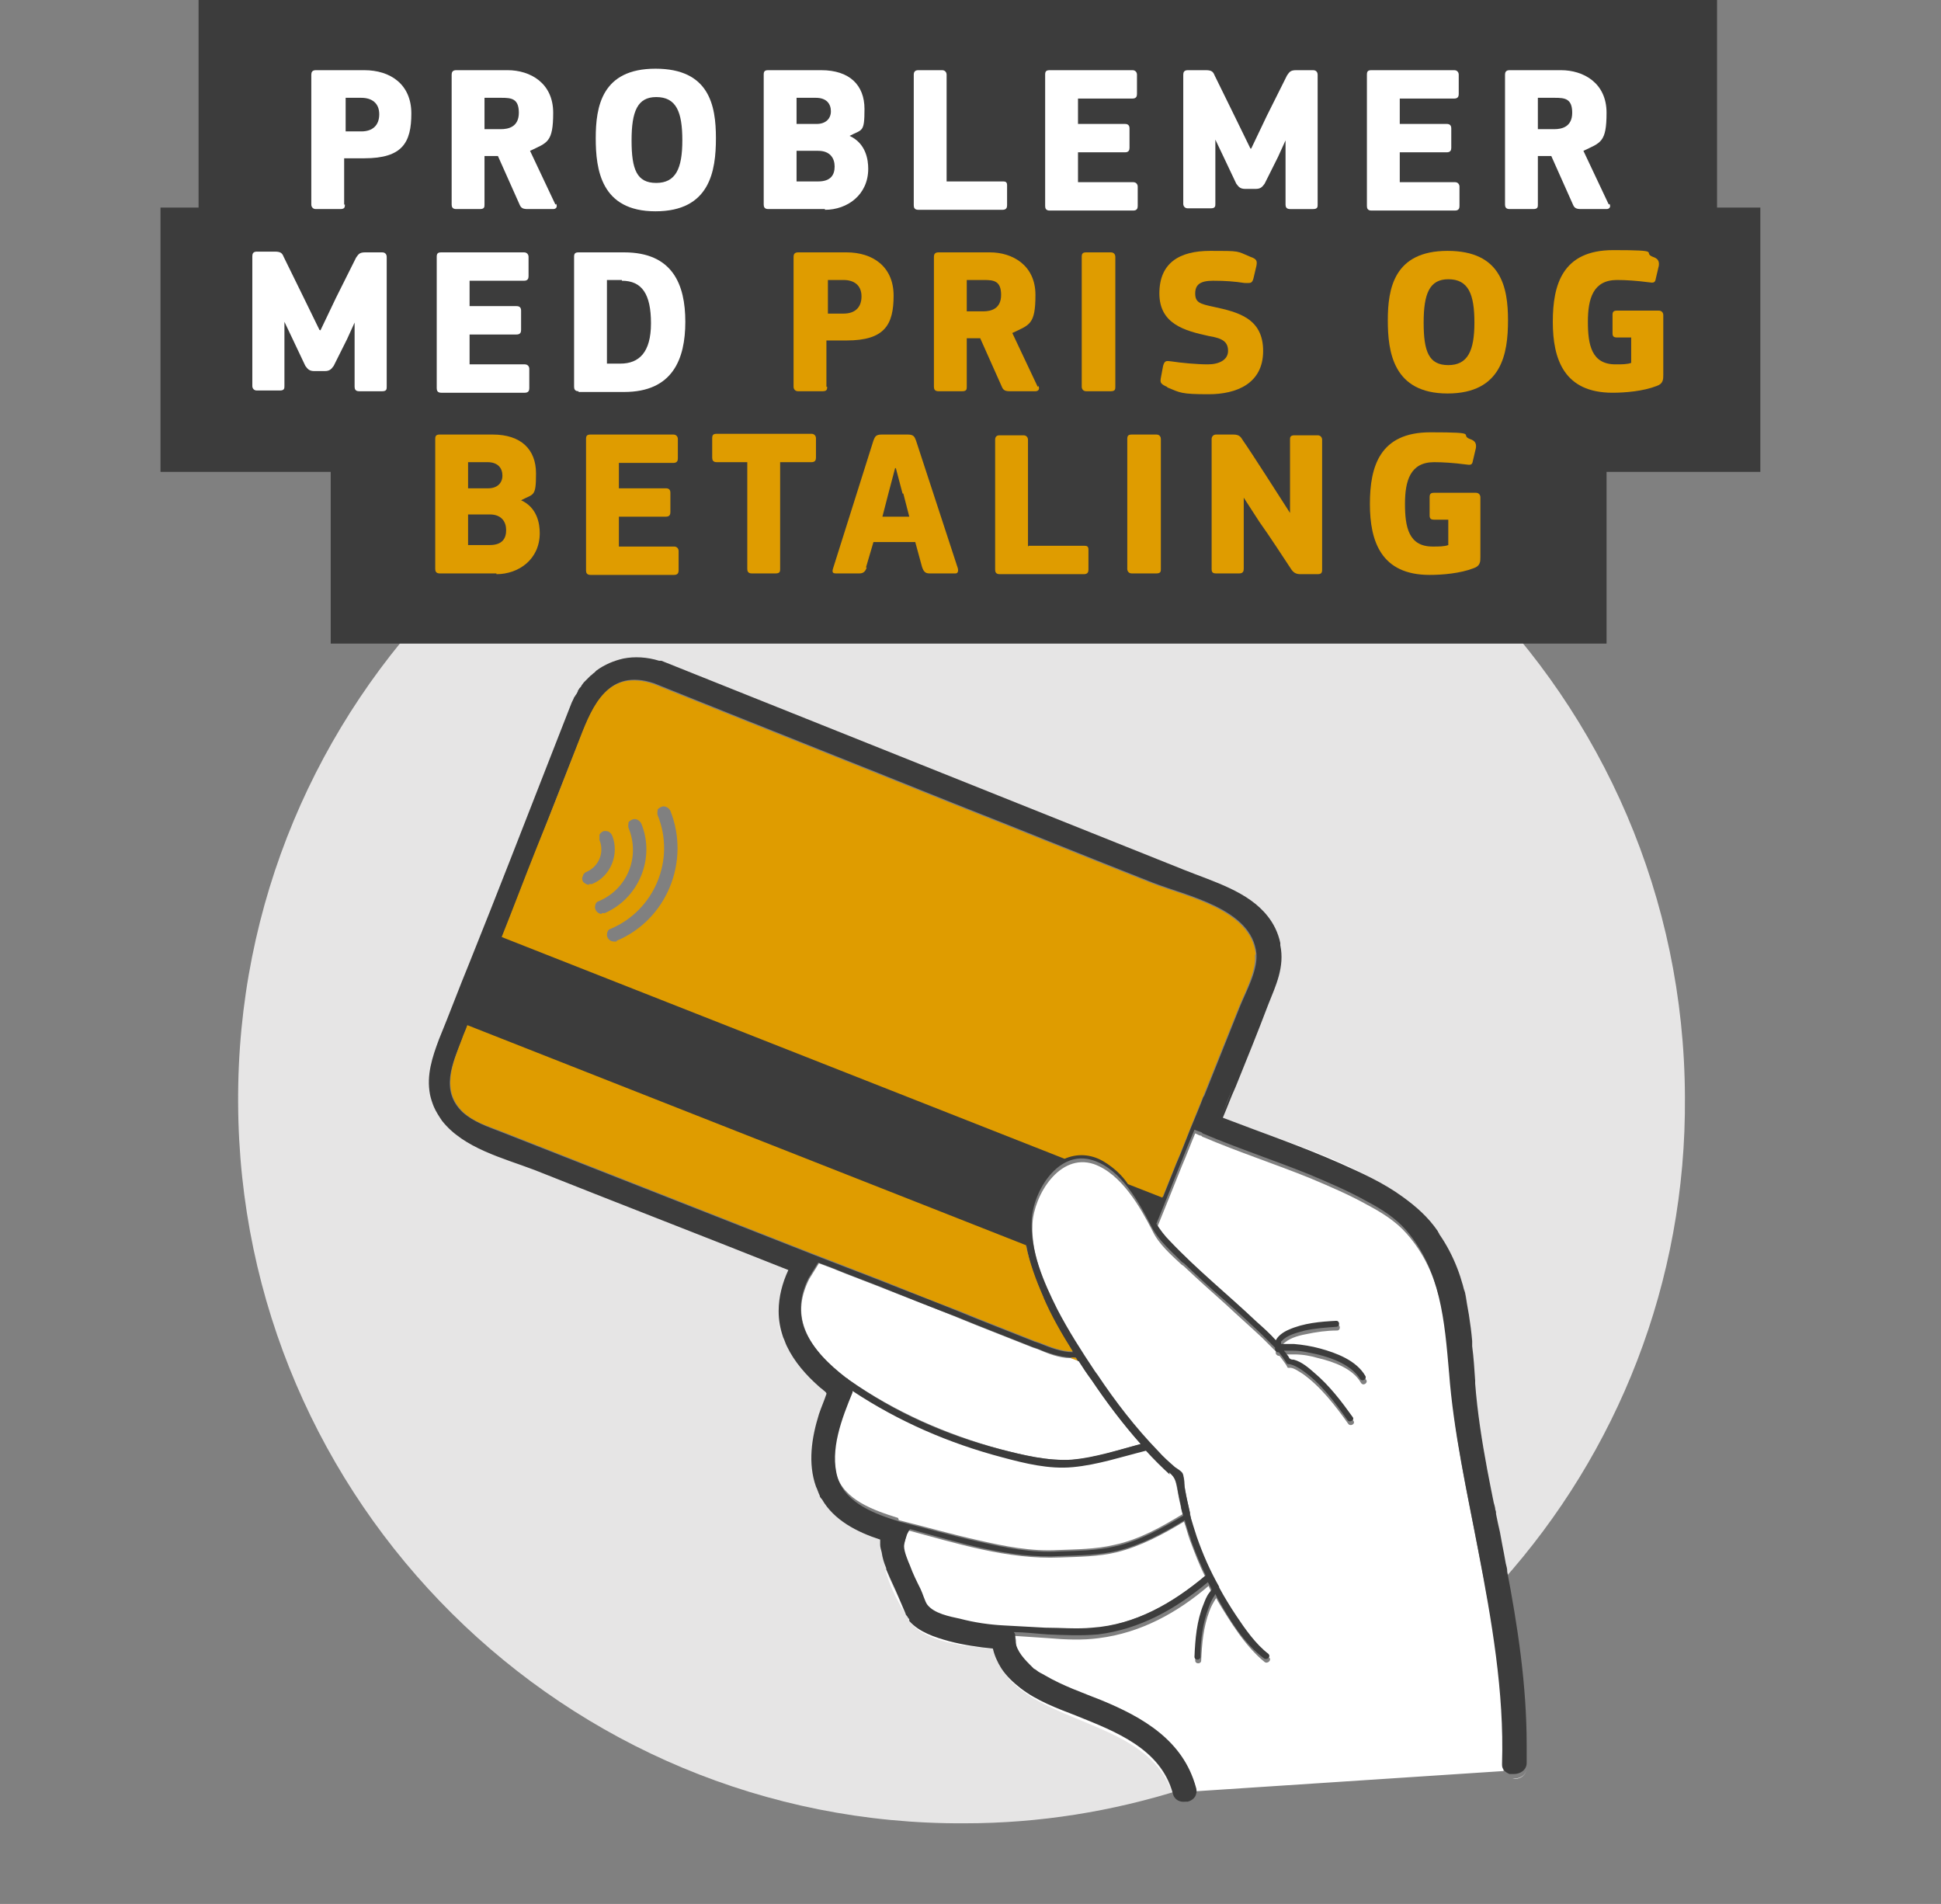
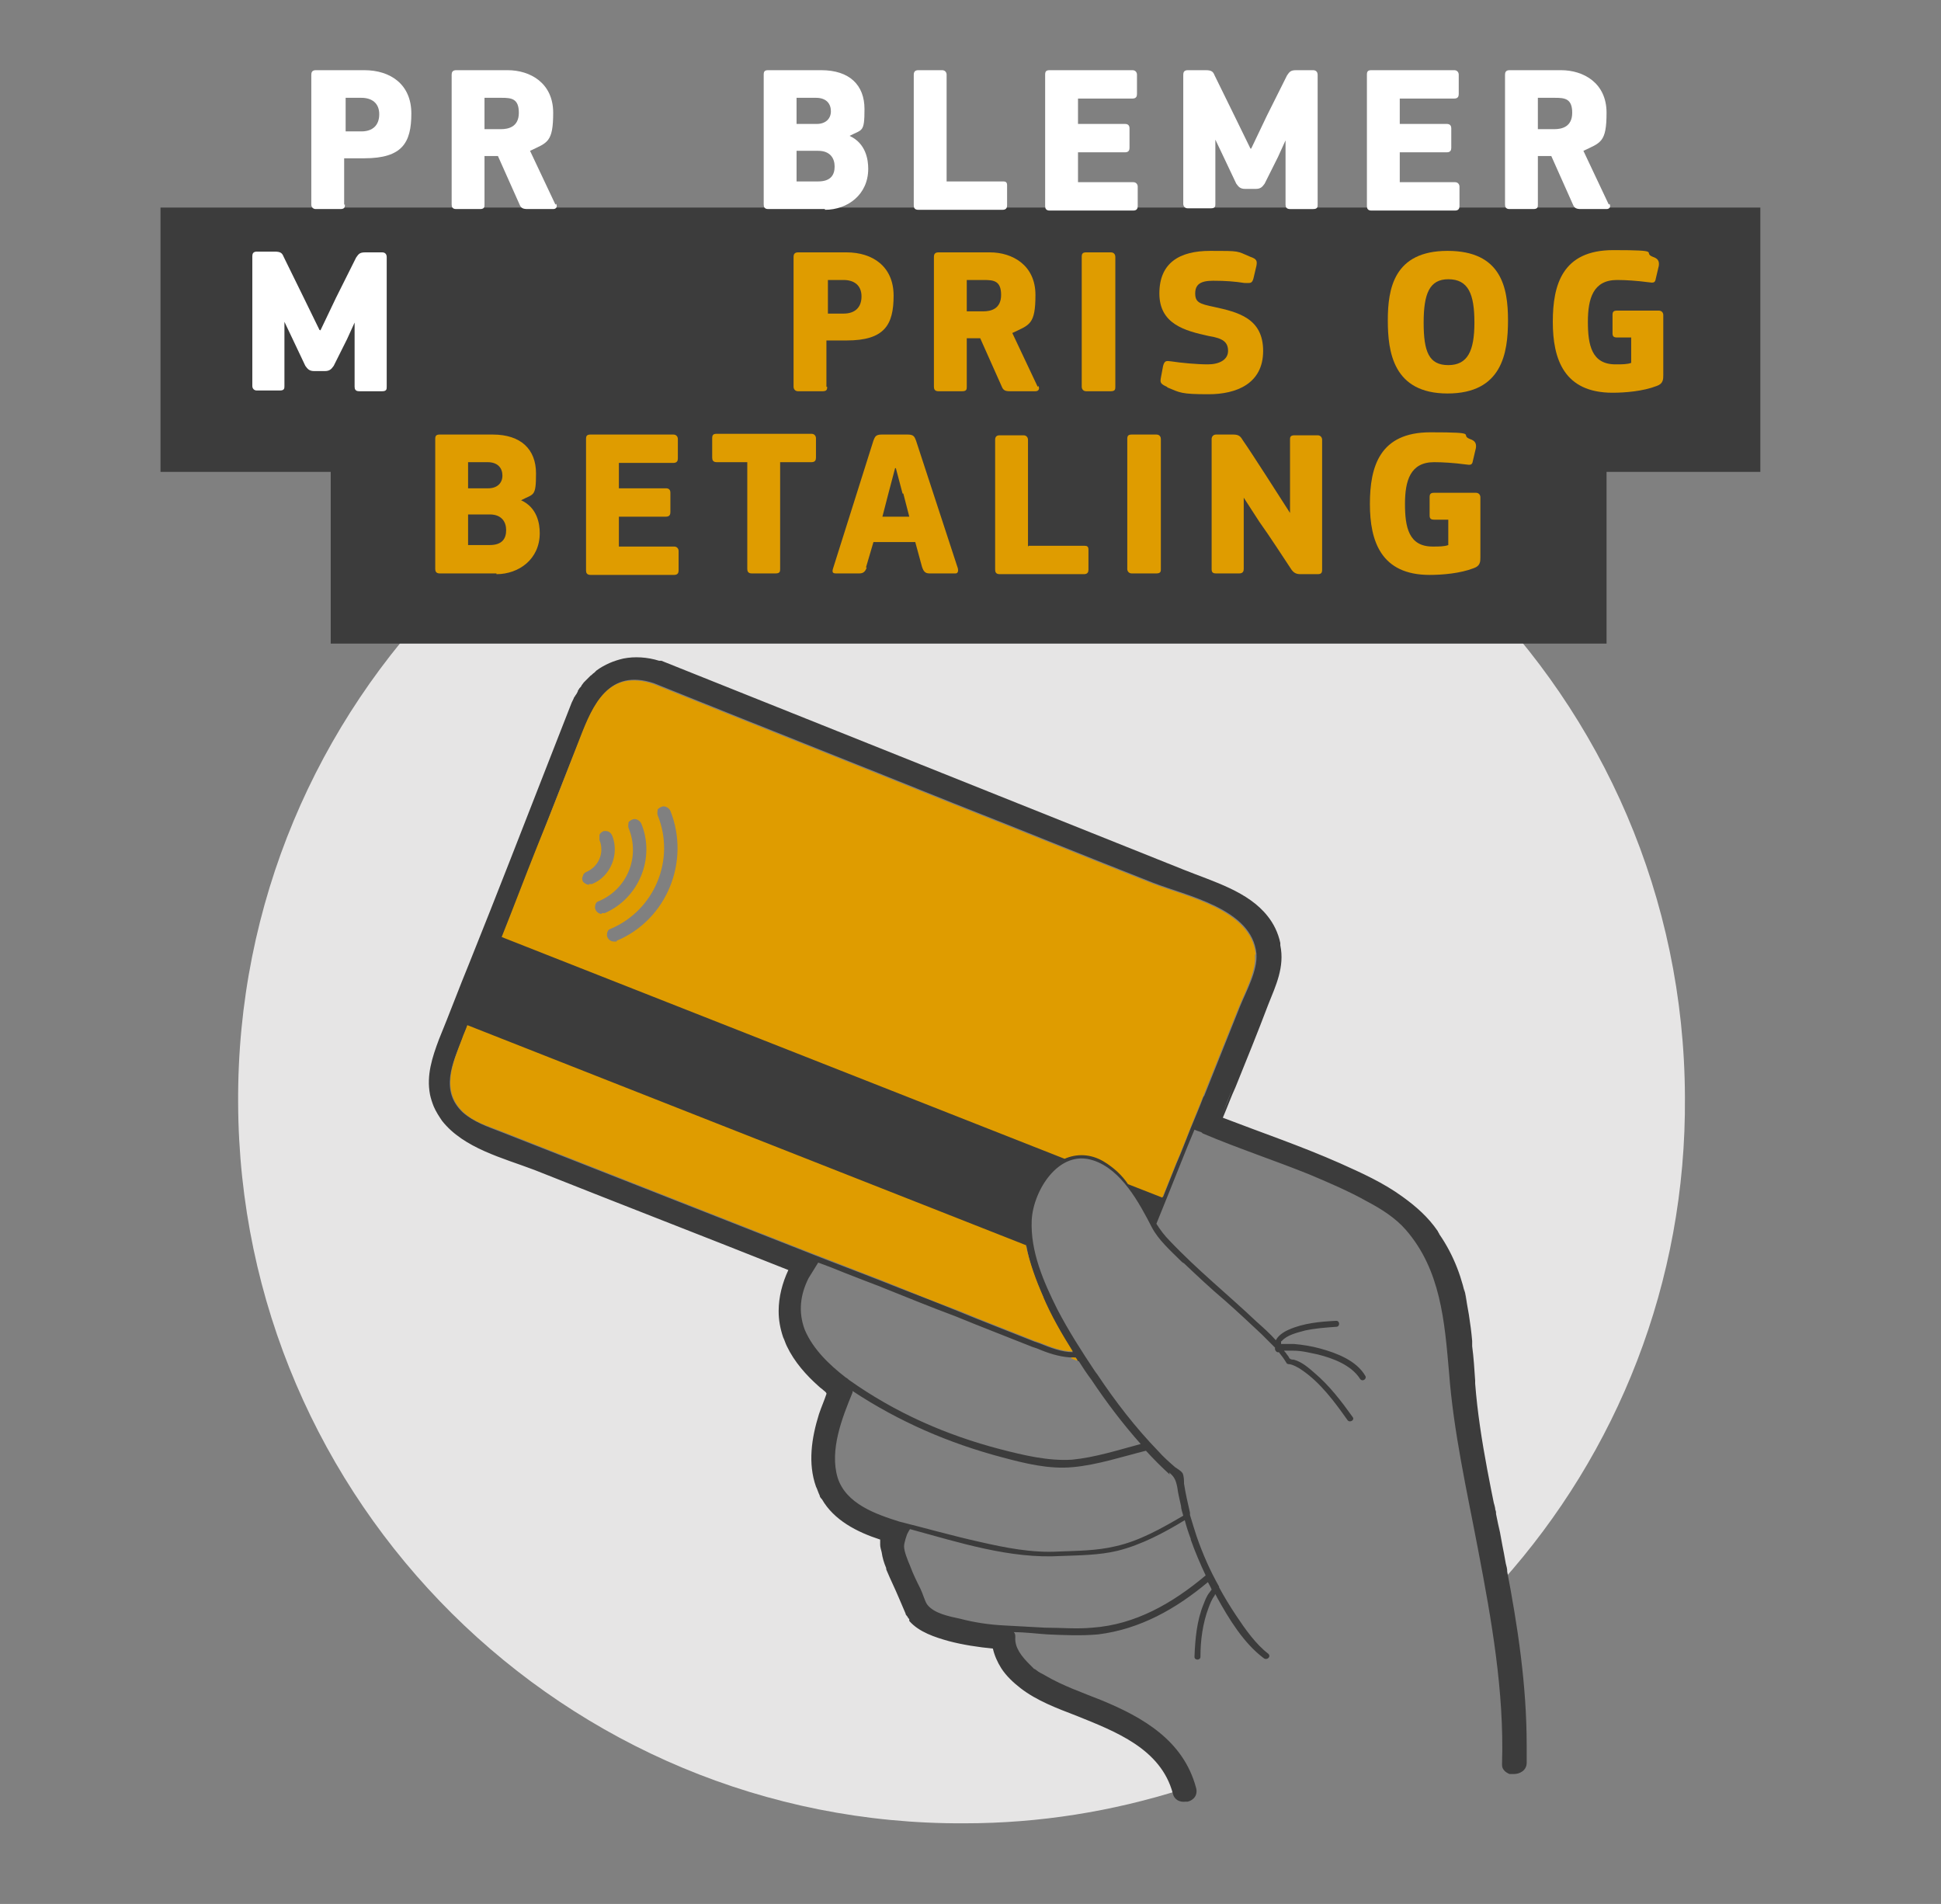
<svg xmlns="http://www.w3.org/2000/svg" version="1.1" viewBox="0 0 260 255">
  <rect x="0" y="0" width="260" height="255" fill="#808080" stroke="none" />
  <defs>
    <style>
      .cls-1 {
        fill: #fff;
      }

      .cls-2 {
        fill: #3c3c3c;
      }

      .cls-3 {
        fill: #df9c00;
      }

      .cls-4 {
        fill: #e6e5e5;
      }
    </style>
  </defs>
  <g>
    <g id="Lag_1">
      <g>
        <path class="cls-4" d="M144.9,229l-1-.4c-2.3-.9-4.6-1.8-6.5-3.3-.9-.7-1.7-1.6-2.4-2.5-.5-.7-.8-1.5-1-2.2l-.2-.7h-.7c-2.2-.3-4.1-.6-5.8-1.1-1.8-.5-3.7-1.1-4.8-2.4v-.2c-.1,0-.1,0-.1,0,0,0-.1-.2-.2-.3,0-.1-.1-.3-.2-.4-.2-.3-.3-.7-.4-1-.1-.4-.3-.7-.4-1.1l-.4-.9c-.4-.9-.9-1.8-1.2-2.7v-.3c-.4-.8-.6-1.3-.6-1.9,0-.4-.1-.7-.2-1,0-.1,0-.2,0-.3l.3-.9-.9-.3c-3.8-1.3-6.1-2.9-7.3-5,0-.1-.1-.3-.2-.4h0c-.2-.5-.4-.9-.5-1.2-.9-2.4-.7-5.4.4-9.1.3-.9.6-1.7,1-2.7l.3-.7-.5-.6s-.8-.7-1-.8c-1.9-1.7-3.2-3.3-4.1-5.1-.2-.4-.3-.7-.5-1.1-.4-1-.6-2-.6-3.1,0-1.7.4-3.3,1.2-5l.5-1-35-13.8c-.8-.3-1.7-.6-2.6-1-3.6-1.3-7.3-2.6-9.4-5.3-.4-.5-.8-1.1-1-1.7-.2-.4-.3-.9-.4-1.4-.4-2.1.1-4.3,1.1-6.8l17.6-44.9c.1-.3.2-.6.4-.8l.2-.4c0-.1.1-.3.2-.4,0,0,.3-.5.3-.5,0,0,.1-.2.2-.2,0,0,.1-.2.2-.2,0,0,.3-.3.3-.4.1-.1.2-.2.3-.3l.3-.3c.1-.1.3-.2.4-.4h.2c0-.1.1-.2.1-.2,1-.7,2.1-1.2,3.3-1.4.6-.1,1.1-.2,1.7-.2.9,0,1.7.1,2.6.4h.1c0,0,.1,0,.1,0,0,0,0,0,0,0l70,28c.7.3,1.4.5,2.1.8,3.3,1.2,6.7,2.5,8.7,5.1.7.9,1.2,2,1.5,3.2v.3c.5,2.3-.3,4.4-1.2,6.6l-.3.7-6.5,16.2.9.4c2,.8,4.1,1.6,6.1,2.4,3.2,1.2,6.4,2.4,9.5,3.8,2.8,1.2,5.7,2.6,8.3,4.4,1.9,1.3,3.3,2.8,4.5,4.4l.2.4c1.6,2.4,2.8,5.3,3.5,8.8h0c.3,1.5.5,3.1.7,4.9v.7c.2,1.2.3,2.4.4,3.6v1.5c.6,6.2,1.9,12.3,3.1,18.2.3,1.6.7,3.2,1,4.8h0c0,.4.4,2.2.4,2.2,0,.4.2.9.2,1.3,15.4-17.2,24.7-40,24.5-64.9-.2-53.5-43.8-96.8-97.3-96.5-53.5.2-96.8,43.8-96.5,97.3.2,53.5,43.8,96.8,97.3,96.5h0c10.1,0,19.8-1.6,29-4.5,0,0,0,0,0,0-1.7-6.4-7.8-8.8-13.2-11Z" />
        <g>
-           <rect class="cls-2" x="26.6" y="0" width="203.4" height="35.4" />
          <g>
            <rect class="cls-2" x="21.5" y="27.8" width="214.3" height="35.4" />
            <rect class="cls-2" x="44.3" y="50.8" width="170.9" height="35.4" />
            <g>
              <path class="cls-1" d="M46.2,27.4c0,.3,0,.6-.6.6h-3.3c-.4,0-.6-.3-.6-.6V10c0-.3.1-.6.6-.6h6.5c3.5,0,6.3,1.9,6.3,5.8s-1.2,6-6.3,6h-2.7v6.2ZM48.3,13.1h-2v4.5h2.1c1.5,0,2.4-.8,2.4-2.3s-1-2.2-2.4-2.2h0Z" />
              <path class="cls-1" d="M74.5,27.3c.2.4,0,.7-.4.7h-3.4c-.6,0-.9-.1-1.1-.6l-2.9-6.5h-1.8v6.5c0,.3,0,.6-.6.6h-3.2c-.5,0-.6-.3-.6-.6V10c0-.3.1-.6.6-.6h6.9c3,0,6.1,1.7,6.1,5.7s-.8,4-3.1,5.1l3.4,7.2h0ZM67.2,13.1h-2.3v4.2h2.2c1,0,2.4-.3,2.4-2.2s-1-2-2.3-2Z" />
-               <path class="cls-1" d="M87.8,28.3c-7.3,0-8-5.6-8-9.8s.8-9.3,8-9.3,8.1,4.9,8.1,9.3-.8,9.8-8.1,9.8ZM87.9,13c-2.5,0-3.3,1.9-3.3,5.8s.7,5.7,3.3,5.7,3.5-1.9,3.5-5.7-.8-5.8-3.5-5.8Z" />
              <path class="cls-1" d="M110.5,28h-7.6c-.5,0-.6-.3-.6-.6V10c0-.4.1-.6.6-.6h7.1c3.8,0,5.8,2,5.8,5.2s-.3,2.7-2,3.6h0c2.2,1,2.5,3.2,2.5,4.4,0,3.5-2.8,5.5-5.8,5.5ZM109.3,13.1h-2.6v3.5h2.7c1.2,0,1.9-.7,1.9-1.7s-.6-1.8-2-1.8h0ZM109.6,20.2h-2.9v4.1h2.9c1.7,0,2.2-.9,2.2-2s-.6-2.1-2.2-2.1h0Z" />
              <path class="cls-1" d="M126.9,24.3h7.5c.3,0,.5.1.5.5v2.7c0,.3-.1.6-.6.6h-11.3c-.5,0-.6-.3-.6-.6V10c0-.4.2-.6.6-.6h3.2c.4,0,.6.3.6.6v14.3h0Z" />
              <path class="cls-1" d="M140,10c0-.4.1-.6.6-.6h11.1c.4,0,.6.3.6.6v2.6c0,.3-.1.6-.6.6h-7.3v3.4h6.3c.4,0,.6.2.6.6v2.6c0,.3-.1.6-.6.6h-6.3v4h7.4c.4,0,.6.3.6.6v2.6c0,.3-.1.6-.6.6h-11.2c-.5,0-.6-.3-.6-.6V10Z" />
              <path class="cls-1" d="M167.6,19.9l2.1-4.4,2.7-5.4c.3-.4.4-.7,1.2-.7h2.3c.5,0,.6.4.6.6v17.4c0,.3,0,.6-.6.6h-3.1c-.5,0-.6-.3-.6-.6v-8.6h0s-1,2.2-1,2.2l-1.8,3.6c-.3.4-.5.7-1.2.7h-1.4c-.7,0-.9-.3-1.2-.7l-1.8-3.8-1-2.1h0v8.6c0,.3,0,.6-.6.6h-3.1c-.4,0-.6-.3-.6-.6V10c0-.3.1-.6.6-.6h2.4c.8,0,1,.2,1.2.7l2.7,5.5,2.1,4.3h.1Z" />
              <path class="cls-1" d="M183.1,10c0-.4.1-.6.6-.6h11.1c.4,0,.6.3.6.6v2.6c0,.3-.1.6-.6.6h-7.3v3.4h6.3c.4,0,.6.2.6.6v2.6c0,.3-.1.6-.6.6h-6.3v4h7.4c.4,0,.6.3.6.6v2.6c0,.3-.1.6-.6.6h-11.2c-.5,0-.6-.3-.6-.6V10Z" />
              <path class="cls-1" d="M215.6,27.3c.2.4,0,.7-.4.7h-3.4c-.6,0-.9-.1-1.1-.6l-2.9-6.5h-1.8v6.5c0,.3,0,.6-.6.6h-3.2c-.5,0-.6-.3-.6-.6V10c0-.3.1-.6.6-.6h6.9c3,0,6.1,1.7,6.1,5.7s-.8,4-3.1,5.1c0,0,3.4,7.2,3.4,7.2ZM208.3,13.1h-2.3v4.2h2.2c1,0,2.4-.3,2.4-2.2s-1-2-2.3-2h0Z" />
              <path class="cls-1" d="M42.9,44.3l2.1-4.4,2.7-5.4c.3-.4.4-.7,1.2-.7h2.3c.5,0,.6.4.6.6v17.4c0,.3,0,.6-.6.6h-3.1c-.5,0-.6-.3-.6-.6v-8.6h0s-1,2.2-1,2.2l-1.8,3.6c-.3.4-.5.7-1.2.7h-1.4c-.7,0-.9-.3-1.2-.7l-1.8-3.8-1-2.1h0v8.6c0,.3,0,.6-.6.6h-3.1c-.4,0-.6-.3-.6-.6v-17.4c0-.3.1-.6.6-.6h2.4c.8,0,1,.2,1.2.7l2.7,5.5,2.1,4.3h.1,0Z" />
-               <path class="cls-1" d="M58.5,34.4c0-.4.1-.6.6-.6h11.1c.4,0,.6.3.6.6v2.6c0,.3-.1.6-.6.6h-7.3v3.4h6.3c.4,0,.6.2.6.6v2.6c0,.3-.1.6-.6.6h-6.3v4h7.4c.4,0,.6.3.6.6v2.6c0,.3-.1.6-.6.6h-11.2c-.5,0-.6-.3-.6-.6v-17.4h0Z" />
-               <path class="cls-1" d="M77.5,52.4c-.5,0-.6-.3-.6-.6v-17.4c0-.4.1-.6.6-.6h6.1c6.5,0,8.2,4.3,8.2,9.3s-1.7,9.4-8.2,9.4h-6.1ZM83.3,37.5h-2v11.2h1.8c2.5,0,4.1-1.5,4.1-5.4s-1.2-5.7-3.9-5.7Z" />
              <path class="cls-3" d="M110.8,51.8c0,.3,0,.6-.6.6h-3.3c-.4,0-.6-.3-.6-.6v-17.4c0-.3.1-.6.6-.6h6.5c3.5,0,6.3,1.9,6.3,5.8s-1.2,6-6.3,6h-2.7v6.2ZM112.9,37.5h-2v4.5h2.1c1.5,0,2.4-.8,2.4-2.3s-1-2.2-2.4-2.2h0Z" />
              <path class="cls-3" d="M139.1,51.7c.2.4,0,.7-.4.7h-3.4c-.6,0-.9-.1-1.1-.6l-2.9-6.5h-1.8v6.5c0,.3,0,.6-.6.6h-3.2c-.5,0-.6-.3-.6-.6v-17.4c0-.3.1-.6.6-.6h6.9c3,0,6.1,1.7,6.1,5.7s-.8,4-3.1,5.1l3.4,7.2h0ZM131.8,37.5h-2.3v4.2h2.2c1,0,2.4-.3,2.4-2.2s-1-2-2.3-2h0Z" />
              <path class="cls-3" d="M144.9,34.4c0-.4.1-.6.6-.6h3.3c.5,0,.6.4.6.6v17.4c0,.3,0,.6-.6.6h-3.3c-.4,0-.6-.3-.6-.6v-17.4Z" />
              <path class="cls-3" d="M156.3,51.8c-.9-.4-.9-.6-.8-1.2l.3-1.6c.2-.7.4-.7,1.1-.6,1.3.2,3.4.4,4.9.4s2.7-.6,2.7-1.8-.7-1.7-2.6-2c-3.2-.7-6.6-1.6-6.6-5.7s2.7-5.7,6.8-5.7,3.5,0,5.4.8c.9.3.9.6.8,1.2l-.4,1.7c-.2.7-.4.6-1.2.6-1.3-.2-2.5-.3-4.2-.3s-2.4.5-2.4,1.7.6,1.4,2.5,1.8c3.2.7,6.6,1.5,6.6,5.9s-3.6,5.8-7.3,5.8-3.8-.2-5.5-.9h0Z" />
-               <path class="cls-3" d="M193.9,52.7c-7.3,0-8-5.6-8-9.8s.8-9.3,8-9.3,8.1,4.9,8.1,9.3-.8,9.8-8.1,9.8h0ZM194,37.4c-2.5,0-3.3,1.9-3.3,5.8s.7,5.7,3.3,5.7,3.5-1.9,3.5-5.7-.8-5.8-3.5-5.8Z" />
+               <path class="cls-3" d="M193.9,52.7c-7.3,0-8-5.6-8-9.8s.8-9.3,8-9.3,8.1,4.9,8.1,9.3-.8,9.8-8.1,9.8h0ZM194,37.4c-2.5,0-3.3,1.9-3.3,5.8s.7,5.7,3.3,5.7,3.5-1.9,3.5-5.7-.8-5.8-3.5-5.8" />
              <path class="cls-3" d="M216.5,48.8c.7,0,1.5,0,2-.2v-3.4h-1.9c-.5,0-.6-.2-.6-.6v-2.4c0-.4.1-.6.6-.6h5.6c.4,0,.6.3.6.6,0,2.1,0,4.6,0,8,0,.6,0,1.2-.9,1.5-1.8.7-4.2.9-5.9.9-6.5,0-8-4.5-8-9.5s1.3-9.6,8.1-9.6,3.8.3,5.3.9c.6.2.9.5.8,1.2l-.4,1.7c-.1.6-.3.6-1,.5-1.5-.2-3-.3-4.2-.3-3.2,0-3.9,2.5-3.9,5.6s.5,5.7,3.7,5.7h0Z" />
              <path class="cls-3" d="M66.5,76.8h-7.6c-.5,0-.6-.3-.6-.6v-17.4c0-.4.1-.6.6-.6h7.1c3.8,0,5.8,2,5.8,5.2s-.3,2.7-2,3.6h0c2.2,1,2.5,3.2,2.5,4.4,0,3.5-2.8,5.5-5.8,5.5ZM65.3,61.9h-2.6v3.5h2.7c1.2,0,1.9-.7,1.9-1.7s-.6-1.8-2-1.8ZM65.6,68.9h-2.9v4.1h2.9c1.7,0,2.2-.9,2.2-2s-.6-2.1-2.2-2.1Z" />
              <path class="cls-3" d="M78.5,58.8c0-.4.1-.6.6-.6h11.1c.4,0,.6.3.6.6v2.6c0,.3-.1.6-.6.6h-7.3v3.4h6.3c.4,0,.6.2.6.6v2.6c0,.3-.1.6-.6.6h-6.3v4h7.4c.4,0,.6.3.6.6v2.6c0,.3-.1.6-.6.6h-11.2c-.5,0-.6-.3-.6-.6v-17.4h0Z" />
              <path class="cls-3" d="M108.7,61.9h-4.2v14.3c0,.3,0,.6-.6.6h-3.2c-.5,0-.6-.3-.6-.6v-14.3h-4.1c-.5,0-.6-.3-.6-.6v-2.6c0-.4.1-.6.6-.6h12.7c.4,0,.6.3.6.6v2.6c0,.3-.1.6-.6.6Z" />
              <path class="cls-3" d="M116.1,76c-.2.6-.5.8-1,.8h-3.1c-.4,0-.6-.1-.4-.7l5.4-17.1c.2-.5.3-.8,1.1-.8h3.5c.8,0,.9.3,1.1.8l5.6,17.1c.1.4,0,.7-.3.7h-3.5c-.6,0-.8-.3-1-.9l-.9-3.3h-5.6s-1,3.4-1,3.4ZM120.9,66.1l-.9-3.4h-.1l-.9,3.4-.8,3.1h3.6l-.8-3.1h0Z" />
              <path class="cls-3" d="M137.8,73.1h7.5c.3,0,.5.1.5.5v2.7c0,.3-.1.6-.6.6h-11.3c-.5,0-.6-.3-.6-.6v-17.4c0-.4.2-.6.6-.6h3.2c.4,0,.6.3.6.6v14.3h0Z" />
              <path class="cls-3" d="M151,58.8c0-.4.1-.6.6-.6h3.3c.5,0,.6.4.6.6v17.4c0,.3,0,.6-.6.6h-3.3c-.4,0-.6-.3-.6-.6v-17.4Z" />
              <path class="cls-3" d="M166.6,66.4h0v9.8c0,.3-.1.6-.6.6h-3.1c-.5,0-.6-.2-.6-.6v-17.4c0-.3.2-.6.6-.6h2.3c.8,0,1,.3,1.3.8,1,1.4,5.4,8.3,6.3,9.7,0,0,0,0,0,0v-9.8c0-.3,0-.6.6-.6h3.1c.4,0,.6.3.6.6v17.4c0,.4-.1.6-.6.6h-2.3c-.6,0-.9-.2-1.2-.6-1.4-2.1-2.8-4.3-4.3-6.4l-2.2-3.4h0Z" />
              <path class="cls-3" d="M192,73.2c.7,0,1.5,0,2-.2v-3.4h-1.9c-.5,0-.6-.2-.6-.6v-2.4c0-.4.1-.6.6-.6h5.6c.4,0,.6.3.6.6,0,2.1,0,4.6,0,8,0,.6,0,1.2-.9,1.5-1.8.7-4.2.9-5.9.9-6.5,0-8-4.5-8-9.5s1.3-9.6,8.1-9.6,3.8.3,5.3.9c.6.2.9.5.8,1.2l-.4,1.7c-.1.6-.3.6-1,.5-1.5-.2-3-.3-4.2-.3-3.2,0-3.9,2.5-3.9,5.6s.5,5.7,3.7,5.7h0Z" />
            </g>
          </g>
        </g>
        <path class="cls-3" d="M143.5,181.9c-.1,0,0,0,.4.2s.5.1.5,0-.4-.3-.6-.3h-.3,0Z" />
        <path class="cls-3" d="M160.9,152s0,0,0,0,0,0,0,0,0,0,0,0Z" />
-         <path class="cls-1" d="M109.5,189.2c.3-.9.6-1.9,1-2.7,0,.1-.2.4-.3.7-.3.7-.5,1.4-.7,2.1ZM113.7,184.8h0c6.2,4.3,13,7.3,20.3,9.3,3.1.8,6.3,1.6,9.6,1.4,3.1-.2,6.2-1.3,9.2-2.1-2.4-2.7-4.6-5.7-6.6-8.6-.6-.8-1.1-1.6-1.7-2.5l-1.1-.4c-1.5,0-3-.6-4.4-1.2l-.6-.2c-3.5-1.4-6.9-2.7-10.3-4.1-3.4-1.4-6.9-2.7-10.4-4.1-1.3-.5-2.8-1.1-4.4-1.7-1.2-.5-2.5-1-3.6-1.4l-1.3,2.1s0,0,0,0c-1.1,2.2-1.5,4.5-.5,6.9,1,2.6,3.3,4.7,5.5,6.4.1,0,.3.2.4.3ZM104.1,175.5c0,1.5.3,3,1.1,4.5,0,0,0,0,0,0-.2-.4-.4-.8-.5-1.2-.4-1.1-.6-2.2-.6-3.4ZM109.5,189.2s0,0,0,0c0,0,0,0,0,0h0ZM109.6,185.5c0,0,.2.2.2.2.1.1.2.2.3.2-.2-.2-.4-.3-.6-.5ZM187.7,160.4c-6.8-5.2-16.4-7.7-24.1-10.7,0,0,0,0,0,0,0,0,0,0,0-.1,0,0,0-.1,0-.2.5-1.3,1-2.5,1.5-3.8-.6,1.4-1.1,2.8-1.7,4.2,5.2,2.1,10.5,3.9,15.7,6.1,3,1.3,5.9,2.7,8.4,4.5ZM195.9,172.6h0c0-.2,0-.4-.1-.6-.7-2.5-1.7-4.7-3.1-6.6,1.9,2.8,3,5.9,3.7,9.2-.1-.6-.3-1.3-.4-1.9ZM187.7,160.4s0,0,0,0c0,0,0,0,0,0h0ZM104.1,175.5s0,0,0,0c0,0,0,0,0,0h0ZM120.4,203.6h0c3.6.9,7.1,1.9,10.7,2.7,3.5.8,7,1.5,10.6,1.3,2.5-.1,5.1-.1,7.6-.7,3.3-.7,6.3-2.4,9.1-4.1-.1-.4-.2-.8-.3-1.3-.2-.8-.3-1.6-.5-2.5-.2-1-.4-1.3-1.1-2-1.1-1-2.2-2.1-3.2-3.2-3.2.9-6.5,2-9.8,2.2-3.2.2-6.3-.5-9.4-1.3-7.2-1.8-14-4.7-20.1-8.9,0,0,0,.1,0,.2-1.4,3.4-3.1,7.7-2,11.4,1,3.5,5.1,4.9,8.3,5.9,0,0,0,0,0,0ZM194.2,184.3h0c-.5-6.8-1-13.7-5.8-19.1-1.4-1.6-3.3-2.8-5.2-3.8-2.5-1.4-5.1-2.5-7.7-3.6-4.7-1.9-9.6-3.5-14.3-5.5-.1,0-.2-.1-.3-.2h0c0,0,0,0,0,0,0,0,0,0,0,0-.3,0-.5-.2-.8-.3-.6,1.4-1.1,2.8-1.8,4.4-1.1,2.8-2.3,5.7-3.3,8.2.5.8,1.1,1.6,1.8,2.3,3.6,3.8,7.7,7.2,11.6,10.8.9.8,1.8,1.6,2.6,2.5.4-.7,1-1.1,1.7-1.4,2-.9,4.3-1,6.4-1.2.5,0,.5.8,0,.8-1.4,0-2.8.2-4.2.5-1.1.2-2.4.6-3.1,1.4-.1.1,0,0-.1.1,0,0,0,.1,0,.2,0,0,0,.1,0,.1,0,0,0,0,0,0,.5-.1,1.2,0,1.7,0,1.2,0,2.4.3,3.5.6,2.2.6,4.9,1.6,6.1,3.7.3.4-.4.9-.7.4-1.1-1.9-3.6-2.8-5.7-3.3-1-.3-2.1-.5-3.2-.5-.4,0-.9,0-1.3,0,0,.1.2.2.3.4,0,.1.4.5.4.6.2,0,.4,0,.6.2,1,.4,2,1.1,2.8,1.8,1.9,1.7,3.6,3.8,5.1,5.9.3.4-.4.8-.7.4-1.7-2.4-3.7-5-6.1-6.7-.5-.3-1.3-.9-1.8-.8-.1,0-.3,0-.3-.2-.3-.5-.7-1-1-1.4,0,0,0,0,0,0-.3,0-.6-.2-.5-.6h0s0,0,0,0c-.6-.6-1.2-1.2-1.8-1.8-1.6-1.5-3.3-3-4.9-4.5-1.8-1.6-3.7-3.3-5.5-5-.1-.1-.2-.2-.4-.3-1.4-1.3-3.1-2.8-3.9-4.5-1.7-3.3-4.2-7.7-7.9-9-4.6-1.5-8,4.2-8.2,8-.2,4.1,1.6,8.3,3.4,11.9,1.5,2.9,3.2,5.7,5.1,8.4.1.1.2.3.3.4,2.5,3.6,5.1,7,8.1,10.2.7.8,1.5,1.5,2.3,2.2.3.2.8.5,1,.8.2.4.2.9.2,1.4.2,1.3.5,2.6.8,3.9,0,0,.1.2,0,.3.3,1,.5,1.9.9,2.9.8,2.3,1.8,4.5,3,6.7,0,0,0,0,0,.1.7,1.3,1.5,2.6,2.3,3.8,1.2,1.8,2.6,3.7,4.3,5.1.4.3-.2.9-.6.6-2.6-2.1-4.6-5.4-6.3-8.2,0-.1-.2-.3-.2-.4,0,0,0,.1-.1.2-.3.5-.6,1-.8,1.6-.8,2.1-1,4.3-1.1,6.6,0,.5-.8.5-.8,0,0-2.4.3-4.8,1.2-7,.2-.6.5-1.1.8-1.6,0-.1.2-.3.3-.4-.2-.3-.4-.7-.5-1-4.2,3.6-9.1,6.3-14.7,7-2.2.3-4.5.2-6.8,0-1.5-.1-3-.2-4.5-.3.1.2.2.4.2.7-.1,1.4.9,2.6,1.9,3.6.2.2.4.4.6.6,0,0,.5.3.6.4.3.2.6.3.9.5,2.4,1.3,5,2.2,7.5,3.3,5.6,2.3,11,5.4,12.7,11.7l41.1-2.7h0c.3-9.6-1.3-19.2-3.2-28.6-1.5-7.9-3.3-15.7-3.9-23.8ZM159.1,241.2h0s0,0,0,0c.8-.2,1.4-.9,1.1-1.9.3,1-.4,1.7-1.1,1.9ZM202.6,238.2h0c0,0,.2,0,.3,0,.8,0,1.6-.5,1.6-1.5,0,1.2-1.1,1.7-1.9,1.5ZM200.6,204h0c0-.4-.2-.8-.2-1.1-.1-.6-.3-1.3-.4-1.9,0-.5-.2-.9-.3-1.4,0-.1,0-.2,0-.3-.9-4.7-1.8-9.4-2.2-14.2,0,.1,0,.3,0,.4.6,7.7,2.4,15.3,3.9,22.9-.3-1.4-.5-2.7-.8-4.1,0,0,0-.2,0-.2ZM144.2,229.8h0c-2.6-1-5.3-2-7.5-3.7-.9-.7-1.9-1.6-2.6-2.7,4.6,7.7,19.8,6.9,22.9,16.8-1.6-6-7.6-8.3-12.9-10.4ZM121.6,216.9h0s0,0,0,0c0,0,0,0,0,0,0,0,0,0,0-.1,0,0,0,0,0,0ZM118.6,210.3c0-.1,0-.2-.1-.4.5,2.1,1.5,4.2,2.7,6.1-.3-.7-.6-1.4-.9-2.1-.6-1.2-1.2-2.4-1.6-3.6ZM121,207.2c0,.6.5,1.9.8,2.6.4,1,1,2,1.4,3.1.3.7.6,1.7.9,2.1,1,1.2,3.1,1.6,4.4,1.9,1.9.5,3.9.7,5.9.9,0,0,0,0,0,0,1.8.1,3.7.2,5.5.3,2.1.1,4.2.2,6.3,0,5.8-.5,10.8-3.3,15.2-7-.8-1.6-1.4-3.2-2-4.8-.3-.8-.5-1.7-.8-2.5-2.8,1.7-5.8,3.3-9,4.1-2.5.6-5.1.6-7.6.7-7,.3-13.9-1.9-20.6-3.7,0,.3,0,.5,0,.8-.1.5-.4,1.1-.4,1.6ZM127.1,219.8h0c-1.9-.5-4-1.2-5.3-2.7,2.1,2.9,7.5,3.4,11.2,3.7h0c-2-.2-4-.5-5.9-1Z" />
        <path class="cls-2" d="M200.3,202.3c0-.5-.2-.9-.3-1.4.1.6.3,1.3.4,1.9,0-.2,0-.4-.1-.6h0ZM163.6,149.6s0,0,0,.1c0,0,0,0,0,0,0,0,0,0,0-.1ZM163.7,149.3c.5-1.3,1-2.5,1.5-3.8-.5,1.3-1,2.6-1.5,3.8,0,0,0,0,0,0h0ZM121.7,216.9s0,0,0,0c0,0,0,0,0,0,0,0,0,0,0,0h0ZM201.9,210.5c0-.4-.1-.7-.2-1.1-.3-1.8-.7-3.5-1-5.3.3,1.4.5,2.7.8,4.1-1.5-7.6-3.3-15.2-3.9-22.9,0-.1,0-.3,0-.4-.1-1.5-.2-3.1-.4-4.6,0,0,0,0,0,0,0-.2,0-.5,0-.7-.2-2.3-.6-4.7-1.1-7,.2.6.3,1.3.4,1.9-.6-3.2-1.7-6.3-3.7-9.2,0-.1-.2-.3-.2-.4-1.3-1.9-2.9-3.3-4.7-4.6-2.6-1.9-5.5-3.2-8.4-4.5-5.2-2.3-10.5-4.1-15.7-6.1.6-1.4,1.1-2.8,1.7-4.1,1.5-3.7,3-7.4,4.4-11.1,1-2.5,2.2-5,1.6-7.9,0-.1,0-.2,0-.3-.3-1.4-.9-2.6-1.7-3.6-2.6-3.3-7.2-4.6-11.2-6.2-8.3-3.3-16.7-6.7-25-10-15-6-30-12-45-18-.1,0-.2,0-.3,0h0s0,0,0,0c-1.6-.5-3.3-.6-4.8-.3-1.3.3-2.5.8-3.6,1.6,0,0,0,0-.1.1,0,0-.1.1-.2.2-.2.1-.3.3-.5.4,0,0-.2.2-.2.2-.1.1-.3.3-.4.4,0,0-.2.2-.3.3-.1.1-.2.3-.3.4,0,.1-.2.3-.3.4,0,.1-.2.2-.2.4-.1.2-.2.4-.3.5,0,0-.1.2-.2.3-.1.3-.3.6-.4.9l-2.7,6.9c-3.6,9.2-7.2,18.5-10.9,27.7-1.4,3.4-2.7,6.9-4.1,10.3-.9,2.4-1.7,4.8-1.2,7.4.1.5.3,1.1.5,1.6.3.7.7,1.3,1.1,1.9,2.9,3.7,8.2,5,12.4,6.6,11.3,4.5,22.7,8.9,34,13.4-.8,1.7-1.3,3.6-1.3,5.5,0,1.2.2,2.3.6,3.5.2.4.3.8.5,1.2,1,2.1,2.6,3.9,4.3,5.4.2.2.4.3.6.5.1.1.3.2.4.4,0,0,0,0,0,.1-.3.9-.7,1.8-1,2.7-1,3.2-1.5,6.6-.4,9.7.2.4.3.8.5,1.2,0,.2.2.4.3.5,1.6,2.8,4.7,4.4,7.8,5.4,0,.2,0,.5,0,.7,0,.3.1.6.2,1,.1.7.3,1.4.6,2.1,0,.1,0,.2.1.4.5,1.2,1.1,2.4,1.6,3.6.3.7.6,1.4.9,2.1,0,.2.2.3.3.5,0,.1.2.2.2.3,0,0,0,0,0,0,0,0,0,0,0,.1,0,0,0,0,0,.1,0,0,0,0,0,0,1.3,1.5,3.5,2.2,5.3,2.7,1.9.5,3.9.8,5.9,1h0c.2.9.6,1.8,1.1,2.6.7,1.1,1.7,2,2.6,2.7,2.2,1.7,4.9,2.7,7.5,3.7,5.2,2.1,11.3,4.4,12.9,10.4h0c.2.9,1,1.2,1.7,1.1.1,0,.2,0,.3,0,0,0,0,0,0,0,.8-.2,1.4-.9,1.1-1.9h0c-1.7-6.3-7.1-9.4-12.7-11.7-2.5-1-5.1-1.9-7.5-3.3-.3-.2-.6-.3-.9-.5,0,0-.5-.4-.6-.4-.2-.2-.4-.4-.6-.6-1-1-2-2.2-1.9-3.6,0-.3,0-.5-.2-.7,1.5,0,3,.2,4.5.3,2.3.1,4.5.2,6.8,0,5.6-.7,10.4-3.4,14.7-7,.2.4.4.7.5,1-.1.1-.2.3-.3.4-.4.5-.6,1.1-.8,1.6-.9,2.2-1.1,4.6-1.2,7,0,.5.8.5.8,0,0-2.2.3-4.5,1.1-6.6.2-.5.4-1.1.8-1.6,0,0,0-.1.1-.2,0,.1.2.3.2.4,1.6,2.9,3.6,6.2,6.3,8.2.4.3,1-.2.6-.6-1.7-1.3-3.1-3.3-4.3-5.1-.8-1.2-1.6-2.5-2.3-3.8,0,0,0,0,0-.1-1.2-2.1-2.2-4.4-3-6.7-.3-.9-.6-1.9-.9-2.9,0-.1,0-.2,0-.3-.3-1.3-.6-2.6-.8-3.9,0-.4,0-1-.2-1.4-.2-.3-.7-.6-1-.8-.8-.7-1.6-1.4-2.3-2.2-3-3.1-5.7-6.6-8.1-10.2-.1-.1-.2-.3-.3-.4-1.8-2.7-3.6-5.5-5.1-8.4-1.8-3.6-3.6-7.7-3.4-11.9.2-3.9,3.6-9.5,8.2-8,3.8,1.2,6.2,5.7,7.9,9,.9,1.7,2.5,3.1,3.9,4.5.1.1.2.2.4.3,1.8,1.7,3.6,3.4,5.5,5,1.7,1.5,3.3,3,4.9,4.5.6.6,1.2,1.2,1.8,1.8,0,0,0,0,0,0h0c-.1.3.2.7.5.6,0,0,0,0,0,0,.4.5.7.9,1,1.4,0,.1.2.2.3.2.5,0,1.4.5,1.8.8,2.5,1.7,4.4,4.3,6.1,6.7.3.4,1,0,.7-.4-1.5-2.1-3.1-4.2-5.1-5.9-.8-.7-1.7-1.5-2.8-1.8-.2,0-.4,0-.6-.2,0-.1-.3-.5-.4-.6,0-.1-.2-.2-.3-.4.4,0,.9,0,1.3,0,1.1,0,2.2.3,3.2.5,2,.5,4.5,1.4,5.7,3.3.3.4.9,0,.7-.4-1.2-2.1-3.9-3.1-6.1-3.7-1.1-.3-2.3-.5-3.5-.6-.5,0-1.2,0-1.7,0,0,0,0,0,0,0,0,0,0-.1,0-.1,0,0,0-.1,0-.2,0-.1,0,0,.1-.1.7-.8,2-1.1,3.1-1.4,1.4-.3,2.8-.4,4.2-.5.5,0,.5-.8,0-.8-2.1.1-4.4.3-6.4,1.2-.7.3-1.4.8-1.7,1.4-.8-.9-1.7-1.7-2.6-2.5-3.8-3.6-7.9-6.9-11.6-10.8-.7-.7-1.3-1.5-1.8-2.3,1-2.5,2.2-5.4,3.3-8.2.6-1.5,1.2-3,1.8-4.4.2.1.5.2.8.3,0,0,0,0,0,0,0,0,0,0,0,0,.1,0,.2.1.3.2,4.7,2,9.6,3.6,14.3,5.5,2.6,1.1,5.2,2.2,7.7,3.6,1.9,1,3.8,2.2,5.2,3.8,4.7,5.4,5.2,12.3,5.8,19.1.6,8,2.4,15.9,3.9,23.8,1.8,9.4,3.5,19,3.2,28.6h0c0,0,0,.2,0,.2,0,.6.5,1,1,1.2,0,0,.2,0,.3,0,0,0,.2,0,.3,0,0,0,0,0,0,0,.8,0,1.7-.5,1.7-1.5h0c0-.8,0-1.6,0-2.4,0-8-1.2-15.9-2.7-23.7h0ZM159.5,206.2c.6,1.7,1.3,3.3,2,4.8-4.4,3.7-9.4,6.6-15.2,7-2.1.2-4.2,0-6.3,0-1.8-.1-3.7-.2-5.5-.3,0,0,0,0,0,0-2-.1-4-.4-5.9-.9-1.4-.3-3.5-.7-4.4-1.9-.3-.4-.6-1.5-.9-2.1-.5-1-1-2-1.4-3.1-.3-.7-.8-1.9-.8-2.6,0-.5.4-1.6.4-1.6,0,0,.3-.6.4-.7,6.6,1.8,13.4,4,20.2,3.6,2.5-.1,5.1-.1,7.6-.7,3.2-.8,6.2-2.4,9-4.1.2.8.5,1.7.8,2.5h0ZM156.6,197.2c.7.6.9,1,1.1,2,.1.8.3,1.6.5,2.5,0,.4.2.9.3,1.3-2.9,1.7-5.9,3.4-9.1,4.1-2.5.6-5.1.6-7.6.7-3.6.2-7.1-.5-10.6-1.3-3.6-.8-7.1-1.8-10.7-2.7,0,0,0,0,0,0-3.2-1-7.2-2.4-8.3-5.9-1.1-3.7.6-8,2-11.4,0,0,0-.1,0-.2,6.2,4.1,12.9,7,20.1,8.9,3,.8,6.2,1.6,9.4,1.3,3.3-.3,6.6-1.4,9.8-2.2,1,1.1,2.1,2.2,3.2,3.2h0ZM144.5,182.3c.5.8,1.1,1.7,1.7,2.5,2,3,4.2,5.9,6.6,8.6-3,.8-6.1,1.8-9.2,2.1-3.2.2-6.5-.6-9.6-1.4-7.3-1.9-14.1-4.9-20.3-9.3-.1-.1-.2-.2-.4-.3-2.2-1.7-4.4-3.8-5.5-6.4-.9-2.4-.6-4.7.5-6.9,0,0,0,0,0,0l1.3-2.1c1.1.4,2.4.9,3.6,1.4,1.5.6,3.1,1.2,4.4,1.7,3.5,1.4,6.9,2.8,10.4,4.1,3.4,1.4,6.8,2.7,10.3,4.1l.6.2c1.4.6,2.9,1.1,4.4,1.2,0,0,.2,0,.3,0,.2,0,.4,0,.5,0,.1.2.2.3.3.5h0ZM139.7,173.7c1.1,2.6,2.5,5,4,7.4-1.5,0-3-.6-4.5-1.2l-.6-.2c-3.5-1.4-6.9-2.7-10.3-4.1-3.4-1.4-6.9-2.7-10.4-4.1-1.3-.5-2.8-1.1-4.4-1.7-1.6-.6-3.1-1.2-4.4-1.7h0c-14-5.5-28-11-42-16.5-1.8-.7-3.6-1.3-5.1-2.6-3.1-2.9-1.4-6.6-.1-9.8.2-.6.5-1.2.7-1.8l74.9,29.5c.4,2.4,1.3,4.8,2.3,6.9h0ZM161.2,146.9c-.4,1.1-1.2,3-1.7,4.2,0,0,0,0,0,0-.6,1.5-1.2,3.1-1.9,4.7-.6,1.5-1.2,3-1.8,4.5l-4.6-1.8c-.9-1.1-1.9-2.2-3.2-3-1.8-1.1-3.7-1.1-5.3-.4l-75.4-29.7c1.6-4,3.1-8,4.7-12,1.9-4.9,3.8-9.8,5.8-14.7,1.7-4.4,3.8-9.2,9.8-7.2,13.4,5.4,26.8,10.7,40.2,16.1,8.9,3.5,17.7,7.1,26.6,10.6,4.6,1.8,13.3,3.5,13.9,9.5.2,2.3-1.4,5.1-2.2,7.1-1.6,4-3.2,8-4.8,12h0Z" />
      </g>
      <g>
        <path class="cls-3" d="M137.5,166.8h0s-74.9-29.5-74.9-29.5c-.2.6-.5,1.2-.7,1.8-1.2,3.2-2.9,6.9.1,9.8,1.5,1.4,3.3,1.9,5.1,2.6,14,5.5,28,11,42,16.5h0c1.3.5,2.9,1.1,4.4,1.7,1.5.6,3.1,1.2,4.4,1.7,3.5,1.4,6.9,2.8,10.4,4.1,3.4,1.4,6.8,2.7,10.3,4.1l.6.2c1.5.6,3,1.2,4.5,1.2-1.5-2.4-2.9-4.8-4-7.4-.9-2.1-1.8-4.5-2.3-6.9Z" />
        <path class="cls-3" d="M168.2,127.8c-.6-6-9.3-7.7-13.9-9.5-8.9-3.5-17.7-7.1-26.6-10.6-13.4-5.4-26.8-10.7-40.2-16.1-6-2-8.1,2.8-9.8,7.2-1.9,4.9-3.8,9.8-5.8,14.7-1.6,4-3.1,8-4.7,12l75.4,29.7c1.6-.7,3.5-.7,5.3.4,1.3.8,2.4,1.8,3.2,3l4.6,1.8c.6-1.5,1.2-3,1.8-4.5.7-1.6,1.3-3.2,1.9-4.7,0,0,0,0,0,0,.5-1.2,1.2-3,1.7-4.2,1.6-4,3.2-8,4.8-12,.8-2,2.4-4.9,2.2-7.1ZM78.9,118.5c-.3,0-.6-.2-.8-.4-.1-.2-.2-.5,0-.8,0-.2.2-.4.4-.5,1.7-.7,2.5-2.6,1.8-4.3,0-.2,0-.5,0-.7.1-.2.3-.4.6-.5,0,0,.2,0,.2,0,.4,0,.7.2.9.6,1,2.5-.2,5.5-2.7,6.5-.1,0-.3,0-.4,0ZM80.6,122.4c-.4,0-.8-.3-.9-.8,0-.4.1-.8.5-.9,3.8-1.6,5.6-5.9,4-9.8-.1-.3,0-.6,0-.8.2-.2.5-.4.8-.4s.7.2.9.6c1.9,4.6-.3,10-4.9,12-.1,0-.2,0-.4,0ZM82.6,126.1c-.1,0-.2,0-.4,0-.4,0-.8-.3-.9-.8,0-.4.1-.8.5-.9,5.9-2.5,8.7-9.3,6.3-15.2h0c-.1-.3,0-.6,0-.8.2-.2.5-.4.8-.4s.7.2.9.6c2.7,6.8-.5,14.6-7.2,17.4Z" />
      </g>
    </g>
  </g>
</svg>